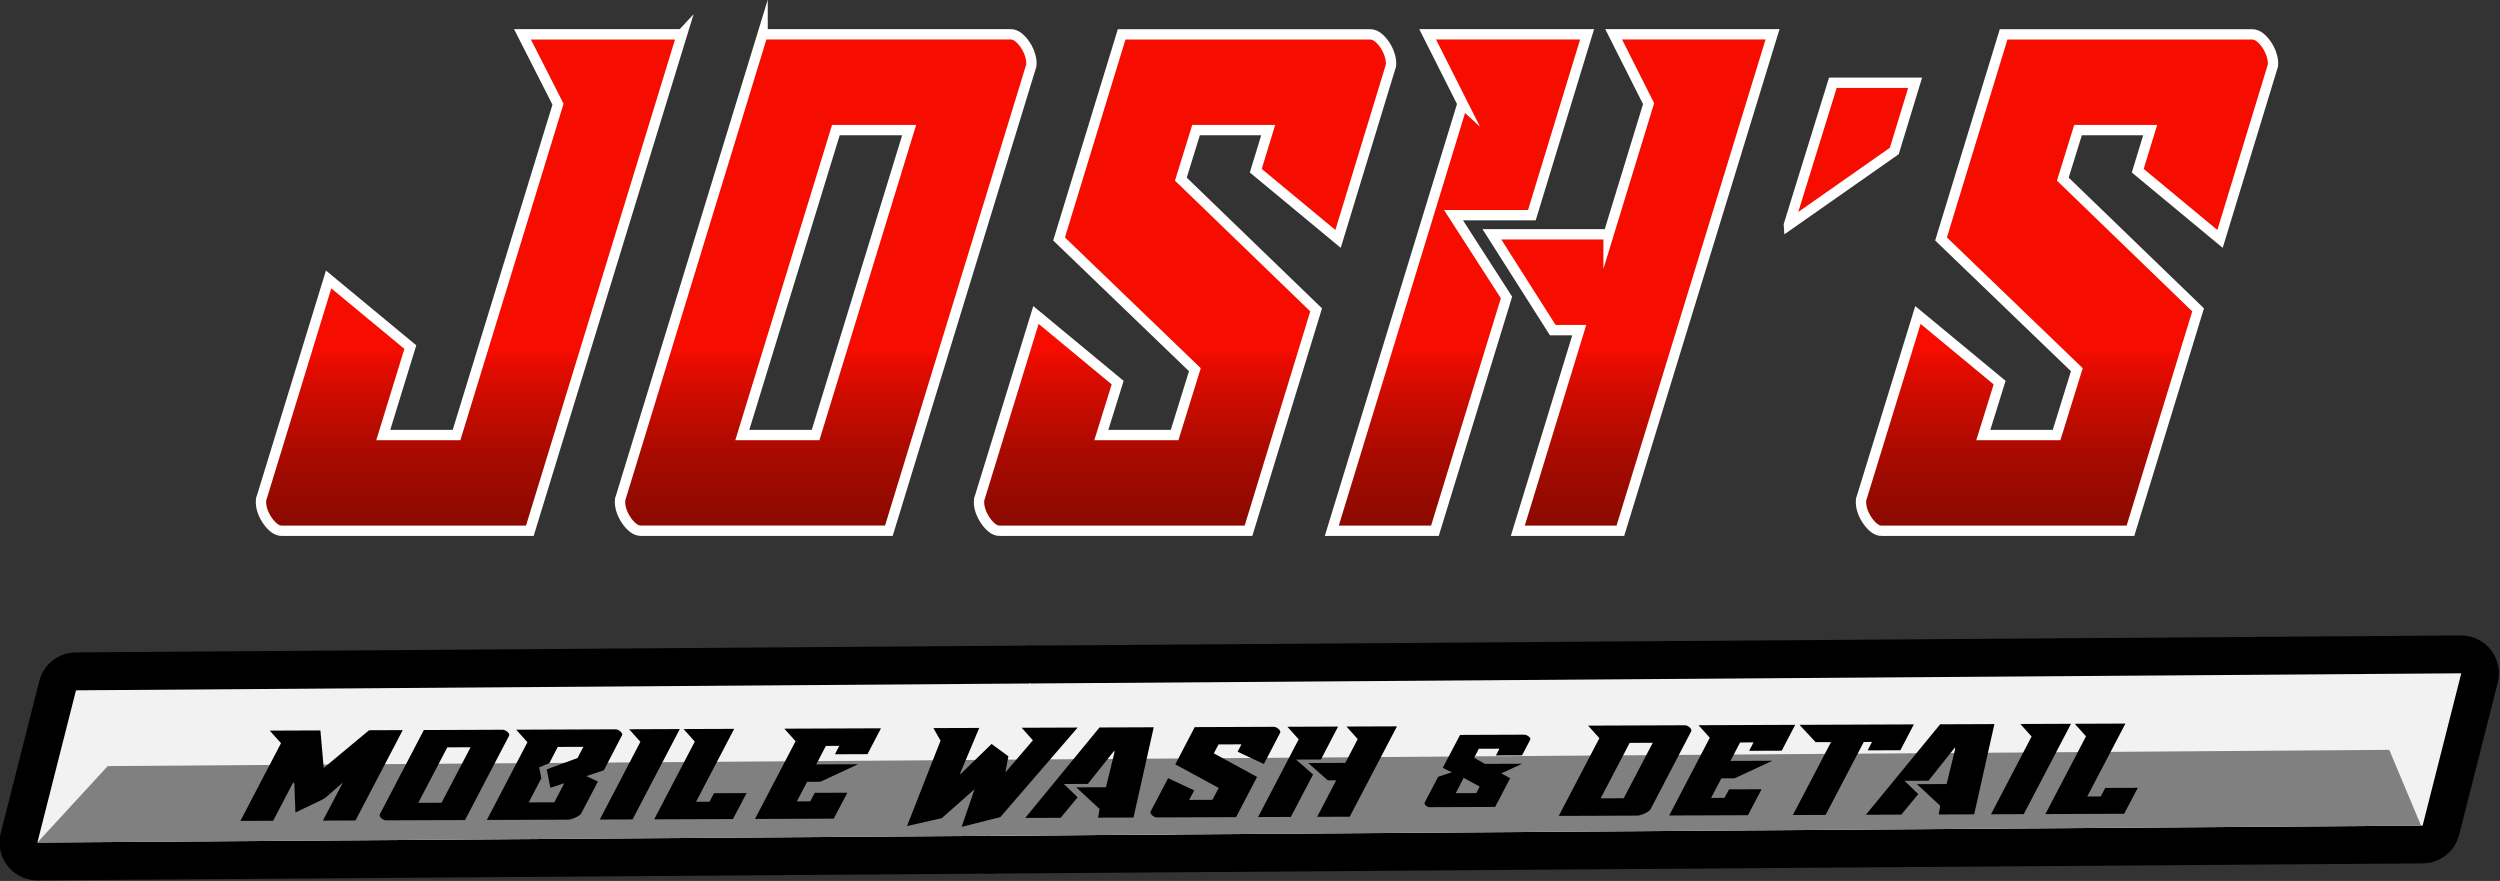
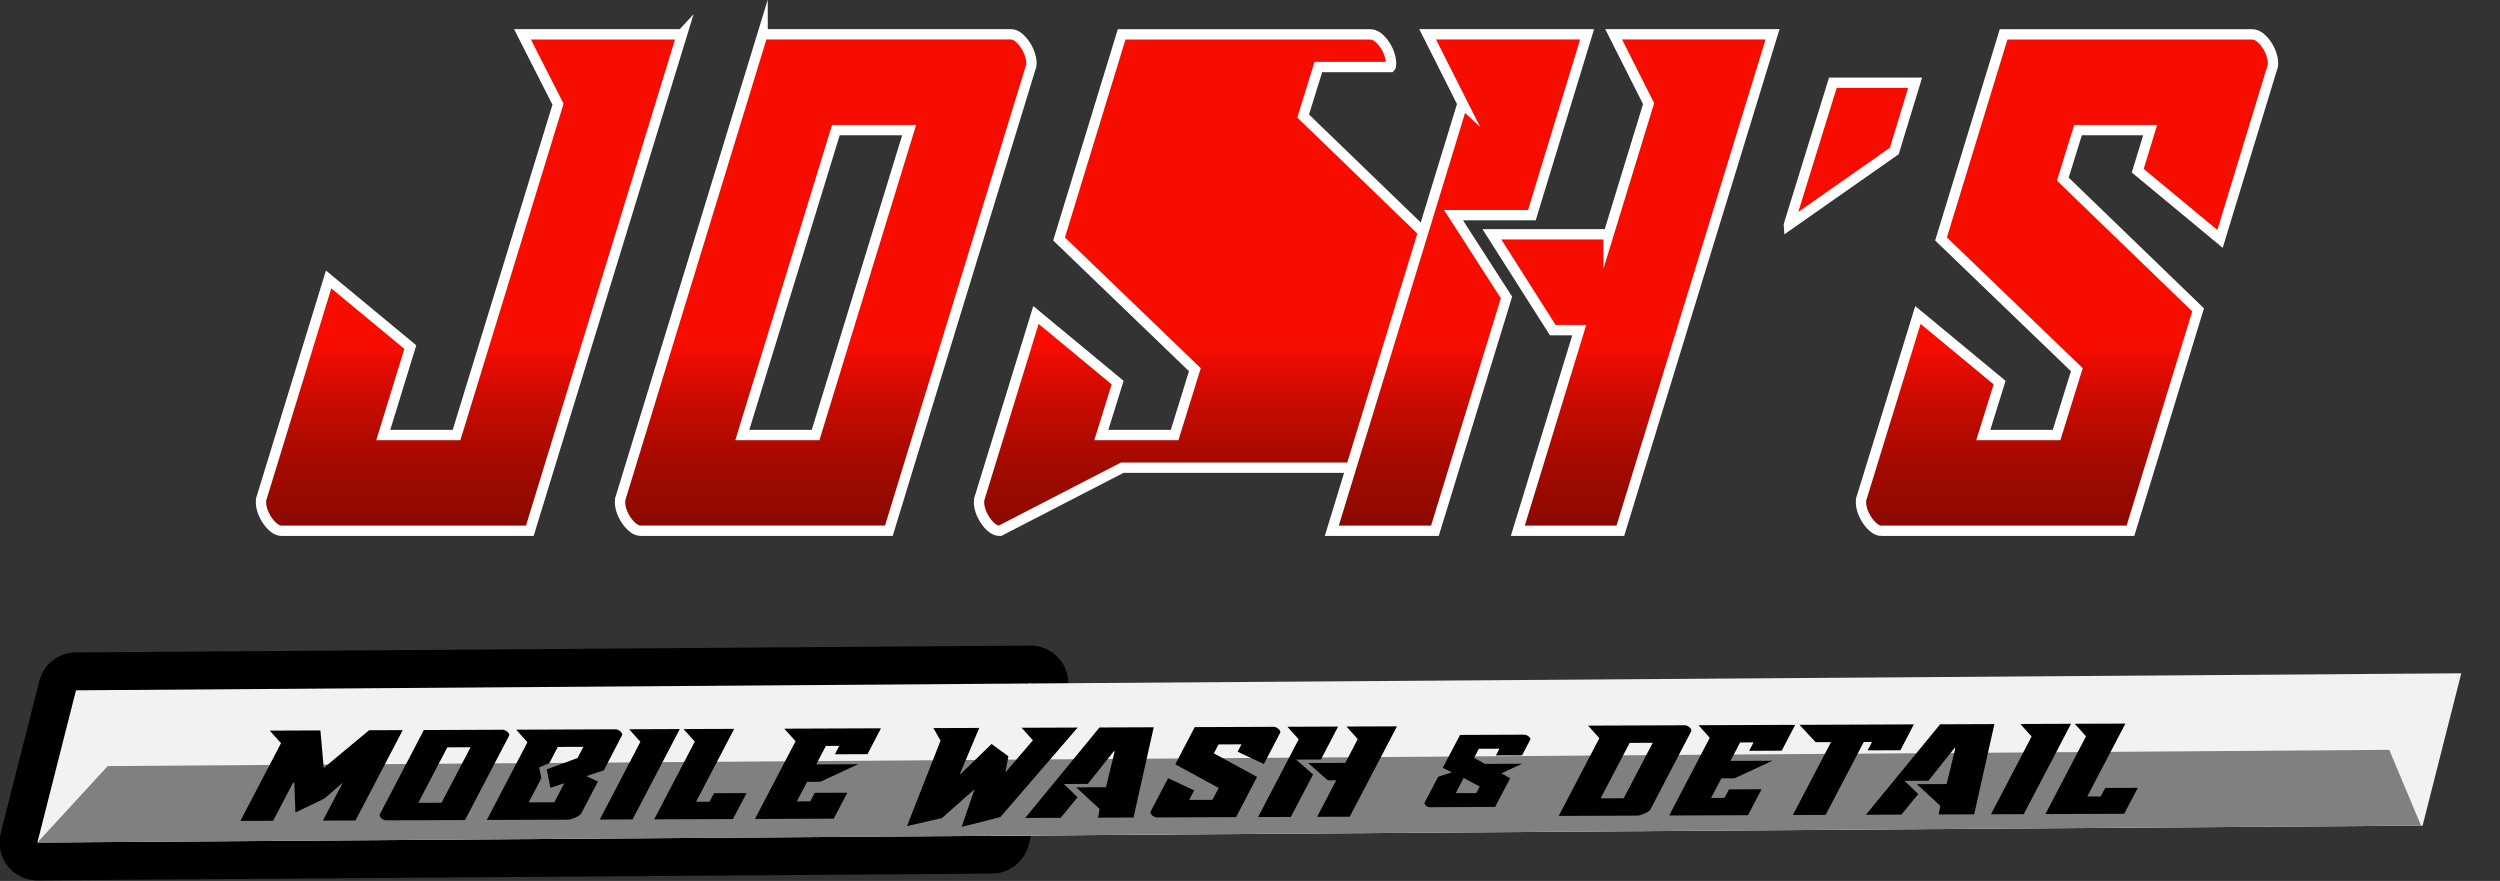
<svg xmlns="http://www.w3.org/2000/svg" xmlns:xlink="http://www.w3.org/1999/xlink" id="Layer_1" version="1.1" viewBox="0 0 635.717 224.012" width="1271.433" height="448.024">
  <rect x="0" y="0" width="635.717" height="224.012" fill="#333333" stroke="none" />
  <defs id="defs26">
    <style id="style1">
      .st0 {
        fill: gray;
      }

      .st1 {
        fill: url(#linear-gradient);
      }

      .st1, .st2, .st3, .st4, .st5, .st6 {
        stroke: #fff;
        stroke-miterlimit: 10;
        stroke-width: 2px;
      }

      .st2 {
        fill: url(#linear-gradient3);
      }

      .st3 {
        fill: url(#linear-gradient5);
      }

      .st4 {
        fill: url(#linear-gradient4);
      }

      .st5 {
        fill: url(#linear-gradient2);
      }

      .st6 {
        fill: url(#linear-gradient1);
      }

      .st7 {
        fill: #fff;
      }

      .st8 {
        font-family: RaiderCrusader, 'Raider Crusader';
        font-size: 26.18px;
      }

      .st9 {
        fill: #f2f2f2;
      }
    </style>
    <linearGradient id="linear-gradient" x1="489.6" y1="220.35" x2="489.6" y2="453.17" gradientUnits="userSpaceOnUse">
      <stop offset="0" stop-color="#630a00" id="stop1" />
      <stop offset="0" stop-color="#660a00" id="stop2" />
      <stop offset="0" stop-color="#700a00" id="stop3" />
      <stop offset="0" stop-color="#800a00" id="stop4" />
      <stop offset="0" stop-color="#980a00" id="stop5" />
      <stop offset="0" stop-color="#b70b00" id="stop6" />
      <stop offset="0" stop-color="#dc0b00" id="stop7" />
      <stop offset="0" stop-color="#f70c00" id="stop8" />
      <stop offset="0" stop-color="#9c0200" id="stop9" />
      <stop offset="0" stop-color="#f70c00" id="stop10" />
      <stop offset=".52" stop-color="#f70c00" id="stop11" />
      <stop offset=".53" stop-color="#e70b00" id="stop12" />
      <stop offset=".57" stop-color="#c40b00" id="stop13" />
      <stop offset=".61" stop-color="#a60a00" id="stop14" />
      <stop offset=".66" stop-color="#8d0a00" id="stop15" />
      <stop offset=".71" stop-color="#7a0a00" id="stop16" />
      <stop offset=".77" stop-color="#6d0a00" id="stop17" />
      <stop offset=".85" stop-color="#650a00" id="stop18" />
      <stop offset="1" stop-color="#630a00" id="stop19" />
      <stop offset="1" stop-color="#6a0a00" id="stop20" />
      <stop offset="1" stop-color="#940a00" id="stop21" />
      <stop offset="1" stop-color="#b80b00" id="stop22" />
      <stop offset="1" stop-color="#d30b00" id="stop23" />
      <stop offset="1" stop-color="#e70b00" id="stop24" />
      <stop offset="1" stop-color="#f30b00" id="stop25" />
      <stop offset="1" stop-color="#f70c00" id="stop26" />
    </linearGradient>
    <linearGradient id="linear-gradient1" x1="558.1" y1="220.35" x2="558.1" y2="453.17" xlink:href="#linear-gradient" />
    <linearGradient id="linear-gradient2" x1="627.58" y1="220.35" x2="627.58" y2="453.17" xlink:href="#linear-gradient" />
    <linearGradient id="linear-gradient3" x1="698.58" y1="220.35" x2="698.58" y2="453.17" xlink:href="#linear-gradient" />
    <linearGradient id="linear-gradient4" x1="756.56" y1="220.35" x2="756.56" y2="453.17" xlink:href="#linear-gradient" />
    <linearGradient id="linear-gradient5" x1="798.13" y1="220.35" x2="798.13" y2="453.17" xlink:href="#linear-gradient" />
    <linearGradient xlink:href="#linear-gradient" id="linearGradient39" gradientUnits="userSpaceOnUse" x1="489.6" y1="220.35" x2="489.6" y2="453.17" />
  </defs>
  <g id="g26" transform="translate(-2.461,-63.59)" style="display:none">
    <rect x="0.5" y="0.5" width="1279" height="719" id="rect26" />
    <path class="st7" d="M 1279,1 V 719 H 1 V 1 h 1278 m 1,-1 H 0 v 720 h 1280 z" id="path26" />
  </g>
  <g id="g39" transform="matrix(1.315,0,0,1.315,-523.929,-359.943)">
    <g id="g33">
      <polygon points="848.56,276.03 467.79,276.03 442.35,382.55 819.15,382.55 " id="polygon26" style="display:none" />
      <g id="g32">
        <path class="st1" d="m 530.31,280.35 -29.43,96.01 h -47.95 c -0.51,0 -1,-0.18 -1.47,-0.54 -0.47,-0.36 -0.91,-0.84 -1.31,-1.42 -0.4,-0.58 -0.71,-1.18 -0.93,-1.8 -0.22,-0.62 -0.33,-1.22 -0.33,-1.8 0,-0.44 0.04,-0.69 0.11,-0.76 l 12.97,-42.28 15.8,13.08 -5.23,17 h 14.17 l 19.62,-63.97 -6.87,-13.51 h 30.84 z" id="path27" style="fill:url(#linearGradient39)" />
        <path class="st6" d="m 545.89,280.35 h 47.95 c 0.51,0 1,0.18 1.47,0.54 0.47,0.36 0.91,0.84 1.31,1.42 0.4,0.58 0.71,1.2 0.93,1.85 0.22,0.65 0.33,1.24 0.33,1.74 0,0.44 -0.04,0.69 -0.11,0.76 l -27.46,89.69 h -47.95 c -0.51,0 -1,-0.18 -1.47,-0.54 -0.47,-0.36 -0.91,-0.84 -1.31,-1.42 -0.4,-0.58 -0.71,-1.18 -0.93,-1.8 -0.22,-0.62 -0.33,-1.22 -0.33,-1.8 0,-0.44 0.04,-0.69 0.11,-0.76 l 27.46,-89.69 z m -3.92,77.49 h 14.17 l 18.09,-58.96 h -14.17 z" id="path28" style="fill:url(#linear-gradient1)" />
-         <path class="st5" d="m 591.78,376.37 c -0.51,0 -1,-0.18 -1.47,-0.54 -0.47,-0.36 -0.91,-0.84 -1.31,-1.42 -0.4,-0.58 -0.71,-1.18 -0.93,-1.8 -0.22,-0.62 -0.33,-1.22 -0.33,-1.8 0,-0.44 0.04,-0.69 0.11,-0.76 l 10.9,-35.42 15.8,13.08 -3.16,10.14 h 14.17 l 3.92,-12.64 -26.26,-25.28 12.1,-39.56 h 48.06 c 0.51,0 1,0.18 1.47,0.54 0.47,0.36 0.91,0.84 1.31,1.42 0.4,0.58 0.71,1.2 0.93,1.85 0.22,0.65 0.33,1.24 0.33,1.74 0,0.44 -0.04,0.69 -0.11,0.76 l -10.14,33.24 -15.91,-13.19 2.4,-7.85 h -13.95 l -2.94,9.48 26.16,25.28 -13.08,42.72 h -48.06 z" id="path29" style="fill:url(#linear-gradient2)" />
+         <path class="st5" d="m 591.78,376.37 c -0.51,0 -1,-0.18 -1.47,-0.54 -0.47,-0.36 -0.91,-0.84 -1.31,-1.42 -0.4,-0.58 -0.71,-1.18 -0.93,-1.8 -0.22,-0.62 -0.33,-1.22 -0.33,-1.8 0,-0.44 0.04,-0.69 0.11,-0.76 l 10.9,-35.42 15.8,13.08 -3.16,10.14 h 14.17 l 3.92,-12.64 -26.26,-25.28 12.1,-39.56 h 48.06 c 0.51,0 1,0.18 1.47,0.54 0.47,0.36 0.91,0.84 1.31,1.42 0.4,0.58 0.71,1.2 0.93,1.85 0.22,0.65 0.33,1.24 0.33,1.74 0,0.44 -0.04,0.69 -0.11,0.76 h -13.95 l -2.94,9.48 26.16,25.28 -13.08,42.72 h -48.06 z" id="path29" style="fill:url(#linear-gradient2)" />
        <path class="st2" d="m 681.25,293.76 -6.76,-13.41 h 30.84 l -10.68,34.98 H 679.5 l 10.24,15.91 -13.84,45.12 h -19.94 l 25.28,-82.61 z m 28.23,25.28 7.74,-25.28 -6.76,-13.41 h 30.73 l -29.43,96.01 h -19.83 l 11.88,-38.8 h -5.12 l -11.77,-18.53 h 22.56 z" id="path30" style="fill:url(#linear-gradient3)" />
        <path class="st4" d="m 744.35,317.19 8.5,-27.46 h 15.91 l -4.03,13.19 -20.38,14.28 z" id="path31" style="fill:url(#linear-gradient4)" />
        <path class="st3" d="m 762.33,376.37 c -0.51,0 -1,-0.18 -1.47,-0.54 -0.47,-0.36 -0.91,-0.84 -1.31,-1.42 -0.4,-0.58 -0.71,-1.18 -0.93,-1.8 -0.22,-0.62 -0.33,-1.22 -0.33,-1.8 0,-0.44 0.04,-0.69 0.11,-0.76 l 10.9,-35.42 15.8,13.08 -3.16,10.14 h 14.17 l 3.92,-12.64 -26.26,-25.28 12.1,-39.56 h 48.06 c 0.51,0 1,0.18 1.47,0.54 0.47,0.36 0.91,0.84 1.31,1.42 0.4,0.58 0.71,1.2 0.93,1.85 0.22,0.65 0.33,1.24 0.33,1.74 0,0.44 -0.04,0.69 -0.11,0.76 l -10.14,33.24 -15.91,-13.19 2.4,-7.85 h -13.95 l -2.94,9.48 26.16,25.28 -13.08,42.72 h -48.06 z" id="path32" style="fill:url(#linear-gradient5)" />
      </g>
    </g>
    <g id="g38">
      <g id="g37">
        <path d="m 405.14,443.95 c -2.05,-0.14 -3.96,-1.15 -5.25,-2.79 -1.4,-1.78 -1.89,-4.11 -1.33,-6.31 l 7.47,-29.45 c 0.82,-3.23 3.71,-5.49 7.04,-5.52 l 184.59,-1.32 c 0.19,0 0.38,0 0.56,0.02 2.05,0.14 3.96,1.15 5.25,2.79 1.4,1.78 1.89,4.11 1.33,6.31 l -7.47,29.45 c -0.82,3.23 -3.71,5.49 -7.04,5.52 l -184.59,1.32 c -0.19,0 -0.38,0 -0.56,-0.02 z" id="path33" style="display:inline" />
-         <path d="m 589.72,442.64 c -2.05,-0.14 -3.96,-1.15 -5.25,-2.79 -1.4,-1.78 -1.89,-4.11 -1.33,-6.31 l 7.47,-29.45 c 0.82,-3.23 3.71,-5.49 7.04,-5.52 l 276.64,-1.97 c 0.19,0 0.38,0 0.56,0.02 2.05,0.14 3.96,1.15 5.25,2.78 1.4,1.78 1.89,4.11 1.33,6.31 l -7.47,29.45 c -0.82,3.23 -3.71,5.49 -7.04,5.52 l -276.65,1.97 c -0.19,0 -0.38,0 -0.56,-0.02 z" id="path34" />
        <polygon class="st9" points="413.12,407.21 597.71,405.89 590.24,435.34 405.65,436.65 " id="polygon34" />
        <polygon class="st0" points="419.26,421.86 629.3,420.37 625.56,435.09 405.65,436.65 " id="polygon35" />
        <polygon class="st9" points="874.35,403.92 866.88,433.37 590.24,435.34 597.71,405.89 " id="polygon36" transform="matrix(1.001,0,0,1,-0.852,0)" />
        <polygon class="st0" points="866.88,433.37 590.24,435.34 593.97,420.62 860.75,418.72 " id="polygon37" transform="matrix(1.002,0,0,1,-2.025,0)" />
      </g>
      <path d="m 337.427,574.239 h -4.791 l 6.074,-19.844 -1.623,-3.22 h 7.409 l 0.419,9.608 6.702,-9.608 h 4.922 l -7.069,23.065 h -4.765 l 2.985,-9.713 -2.566,3.848 q 0,0.026 -0.079,0.079 -0.079,0.052 -0.105,0.105 -0.157,0.157 -0.209,0.236 -0.052,0.052 -0.262,0.236 l -3.77,3.115 -0.105,-7.357 -0.157,-0.393 z m 15.603,-1.518 q -0.026,0.026 -0.026,0.183 0,0.209 0.079,0.419 0.079,0.236 0.209,0.445 0.157,0.209 0.314,0.34 0.183,0.131 0.367,0.131 h 11.519 l 6.597,-21.546 q 0.026,-0.026 0.026,-0.183 0,-0.183 -0.079,-0.419 -0.079,-0.236 -0.236,-0.445 -0.131,-0.209 -0.314,-0.34 -0.157,-0.131 -0.34,-0.131 h -11.519 z m 10.001,-17.096 h 3.403 l -4.346,14.163 h -3.403 z m 17.567,18.614 q 0.209,0 0.497,-0.183 0.314,-0.157 0.602,-0.393 0.288,-0.236 0.497,-0.497 0.236,-0.262 0.288,-0.445 l 2.513,-8.194 -1.676,-1.414 2.566,-1.466 2.723,-8.954 q 0.026,-0.026 0.026,-0.183 0,-0.183 -0.079,-0.419 -0.079,-0.236 -0.236,-0.445 -0.131,-0.209 -0.314,-0.34 -0.157,-0.131 -0.34,-0.131 h -14.53 l 1.623,3.22 -6.074,19.844 z m 1.466,-15.76 -4.529,2.88 0.497,4.712 2.042,-1.152 -1.492,4.869 h -3.744 l 1.885,-6.152 -0.288,-2.801 1.492,-1.073 1.257,-4.136 h 3.744 z m 7.592,-7.304 1.623,3.22 -6.074,19.844 h 4.791 l 7.069,-23.065 z m 7.959,0 1.623,3.22 -6.074,19.844 h 11.519 l 2.042,-6.624 h -4.765 l -0.681,2.173 h -1.964 l 5.707,-18.614 z m 28.877,0 h -14.137 l 1.623,3.22 -6.074,19.844 h 11.519 l 2.042,-6.624 h -4.765 l -0.681,2.173 h -1.964 l 1.545,-5 h 1.937 l 5.55,-4.451 h -6.126 l 1.44,-4.712 h 1.964 l -0.654,2.147 h 4.765 z m 11.624,25.29 5.681,-2.461 11.467,-22.829 h -8.194 l 1.623,3.22 -4.084,8.194 0.471,-4.136 -2.435,-3.168 -4.503,7.54 -0.209,0.209 2.932,-11.86 h -6.702 l 1.021,3.22 -5.053,21.808 5.105,-1.99 4.843,-7.383 z m 9.32,-2.225 h 5.184 l 2.513,-5.236 -1.99,-3.403 h 3.508 l 3.953,-8.535 -0.026,0.654 -1.283,8.744 h -4.346 l 3.377,5.55 -0.236,2.225 h 5.184 l 3.115,-23.065 h -7.933 z m 30.84,0 3.142,-10.263 -6.283,-6.074 0.707,-2.278 h 3.351 l -0.576,1.885 3.822,3.168 2.435,-7.985 q 0.026,-0.026 0.026,-0.183 0,-0.183 -0.079,-0.419 -0.079,-0.236 -0.236,-0.445 -0.131,-0.209 -0.314,-0.34 -0.157,-0.131 -0.34,-0.131 H 472.385 l -2.906,9.503 6.309,6.074 -0.942,3.037 h -3.403 l 0.759,-2.435 -3.796,-3.142 -2.618,8.508 q -0.026,0.026 -0.026,0.183 0,0.209 0.079,0.419 0.079,0.236 0.209,0.445 0.157,0.209 0.314,0.34 0.183,0.131 0.367,0.131 z m 10.655,-13.771 2.827,4.451 h 1.23 l -2.854,9.32 h 4.765 l 7.069,-23.065 h -7.383 l 1.623,3.22 -1.859,6.074 z m -7.435,13.771 h 4.791 l 3.325,-10.839 -2.461,-3.822 h 3.639 l 2.566,-8.404 h -7.409 l 1.623,3.22 z m 38.72,-13.378 -3.063,2.435 1.283,1.257 -2.251,7.33 h -9.53 q -0.314,0 -0.55,-0.34 -0.236,-0.367 -0.236,-0.707 0,-0.157 0.026,-0.183 l 2.016,-6.545 2.016,-1.126 -1.335,-1.152 2.592,-8.404 h 9.32 q 0.367,0 0.654,0.393 0.314,0.367 0.314,0.707 0,0.131 -0.026,0.157 l -1.23,4.032 h -3.822 l 0.524,-1.728 h -3.011 l -0.707,2.304 1.571,1.571 z m -9.765,7.461 h 3.011 l 0.497,-1.676 -2.33,-2.225 z m 19.478,-17.148 1.623,3.22 -6.074,19.844 h 11.519 q 0.209,0 0.497,-0.183 0.314,-0.157 0.602,-0.393 0.288,-0.236 0.497,-0.497 0.236,-0.262 0.288,-0.445 l 6.126,-20.028 q 0.026,-0.026 0.026,-0.183 0,-0.183 -0.079,-0.419 -0.079,-0.236 -0.236,-0.445 -0.131,-0.209 -0.314,-0.34 -0.157,-0.131 -0.34,-0.131 z m 9.425,4.451 -4.346,14.163 h -3.377 l 4.346,-14.163 z m 20.865,-4.451 h -14.137 l 1.623,3.22 -6.074,19.844 h 11.519 l 2.042,-6.624 h -4.765 l -0.681,2.173 h -1.964 l 1.545,-5 h 1.937 l 5.55,-4.451 h -6.126 l 1.44,-4.712 h 1.964 l -0.654,2.147 h 4.765 z m 15.341,6.597 2.016,-6.597 h -16.729 l 2.33,4.451 h 2.251 l -5.707,18.614 h 4.791 l 5.707,-18.614 h 1.204 l -0.654,2.147 z m -5.157,16.467 h 5.184 l 2.513,-5.236 -1.99,-3.403 h 3.508 l 3.953,-8.535 -0.026,0.654 -1.283,8.744 h -4.346 l 3.377,5.55 -0.236,2.225 h 5.184 l 3.115,-23.065 h -7.933 z m 22.75,-23.065 1.623,3.22 -6.074,19.844 h 4.791 l 7.069,-23.065 z m 7.959,0 1.623,3.22 -6.074,19.844 h 11.519 l 2.042,-6.624 h -4.765 l -0.681,2.173 h -1.964 l 5.707,-18.614 z" id="text37" style="font-size:26.18px;font-family:RaiderCrusader, 'Raider Crusader';stroke-width:1.386" class="st8" transform="matrix(1.322,-0.005,0.009,0.756,0,0)" aria-label="MOBILE WASH &amp; DETAIL" />
    </g>
  </g>
</svg>